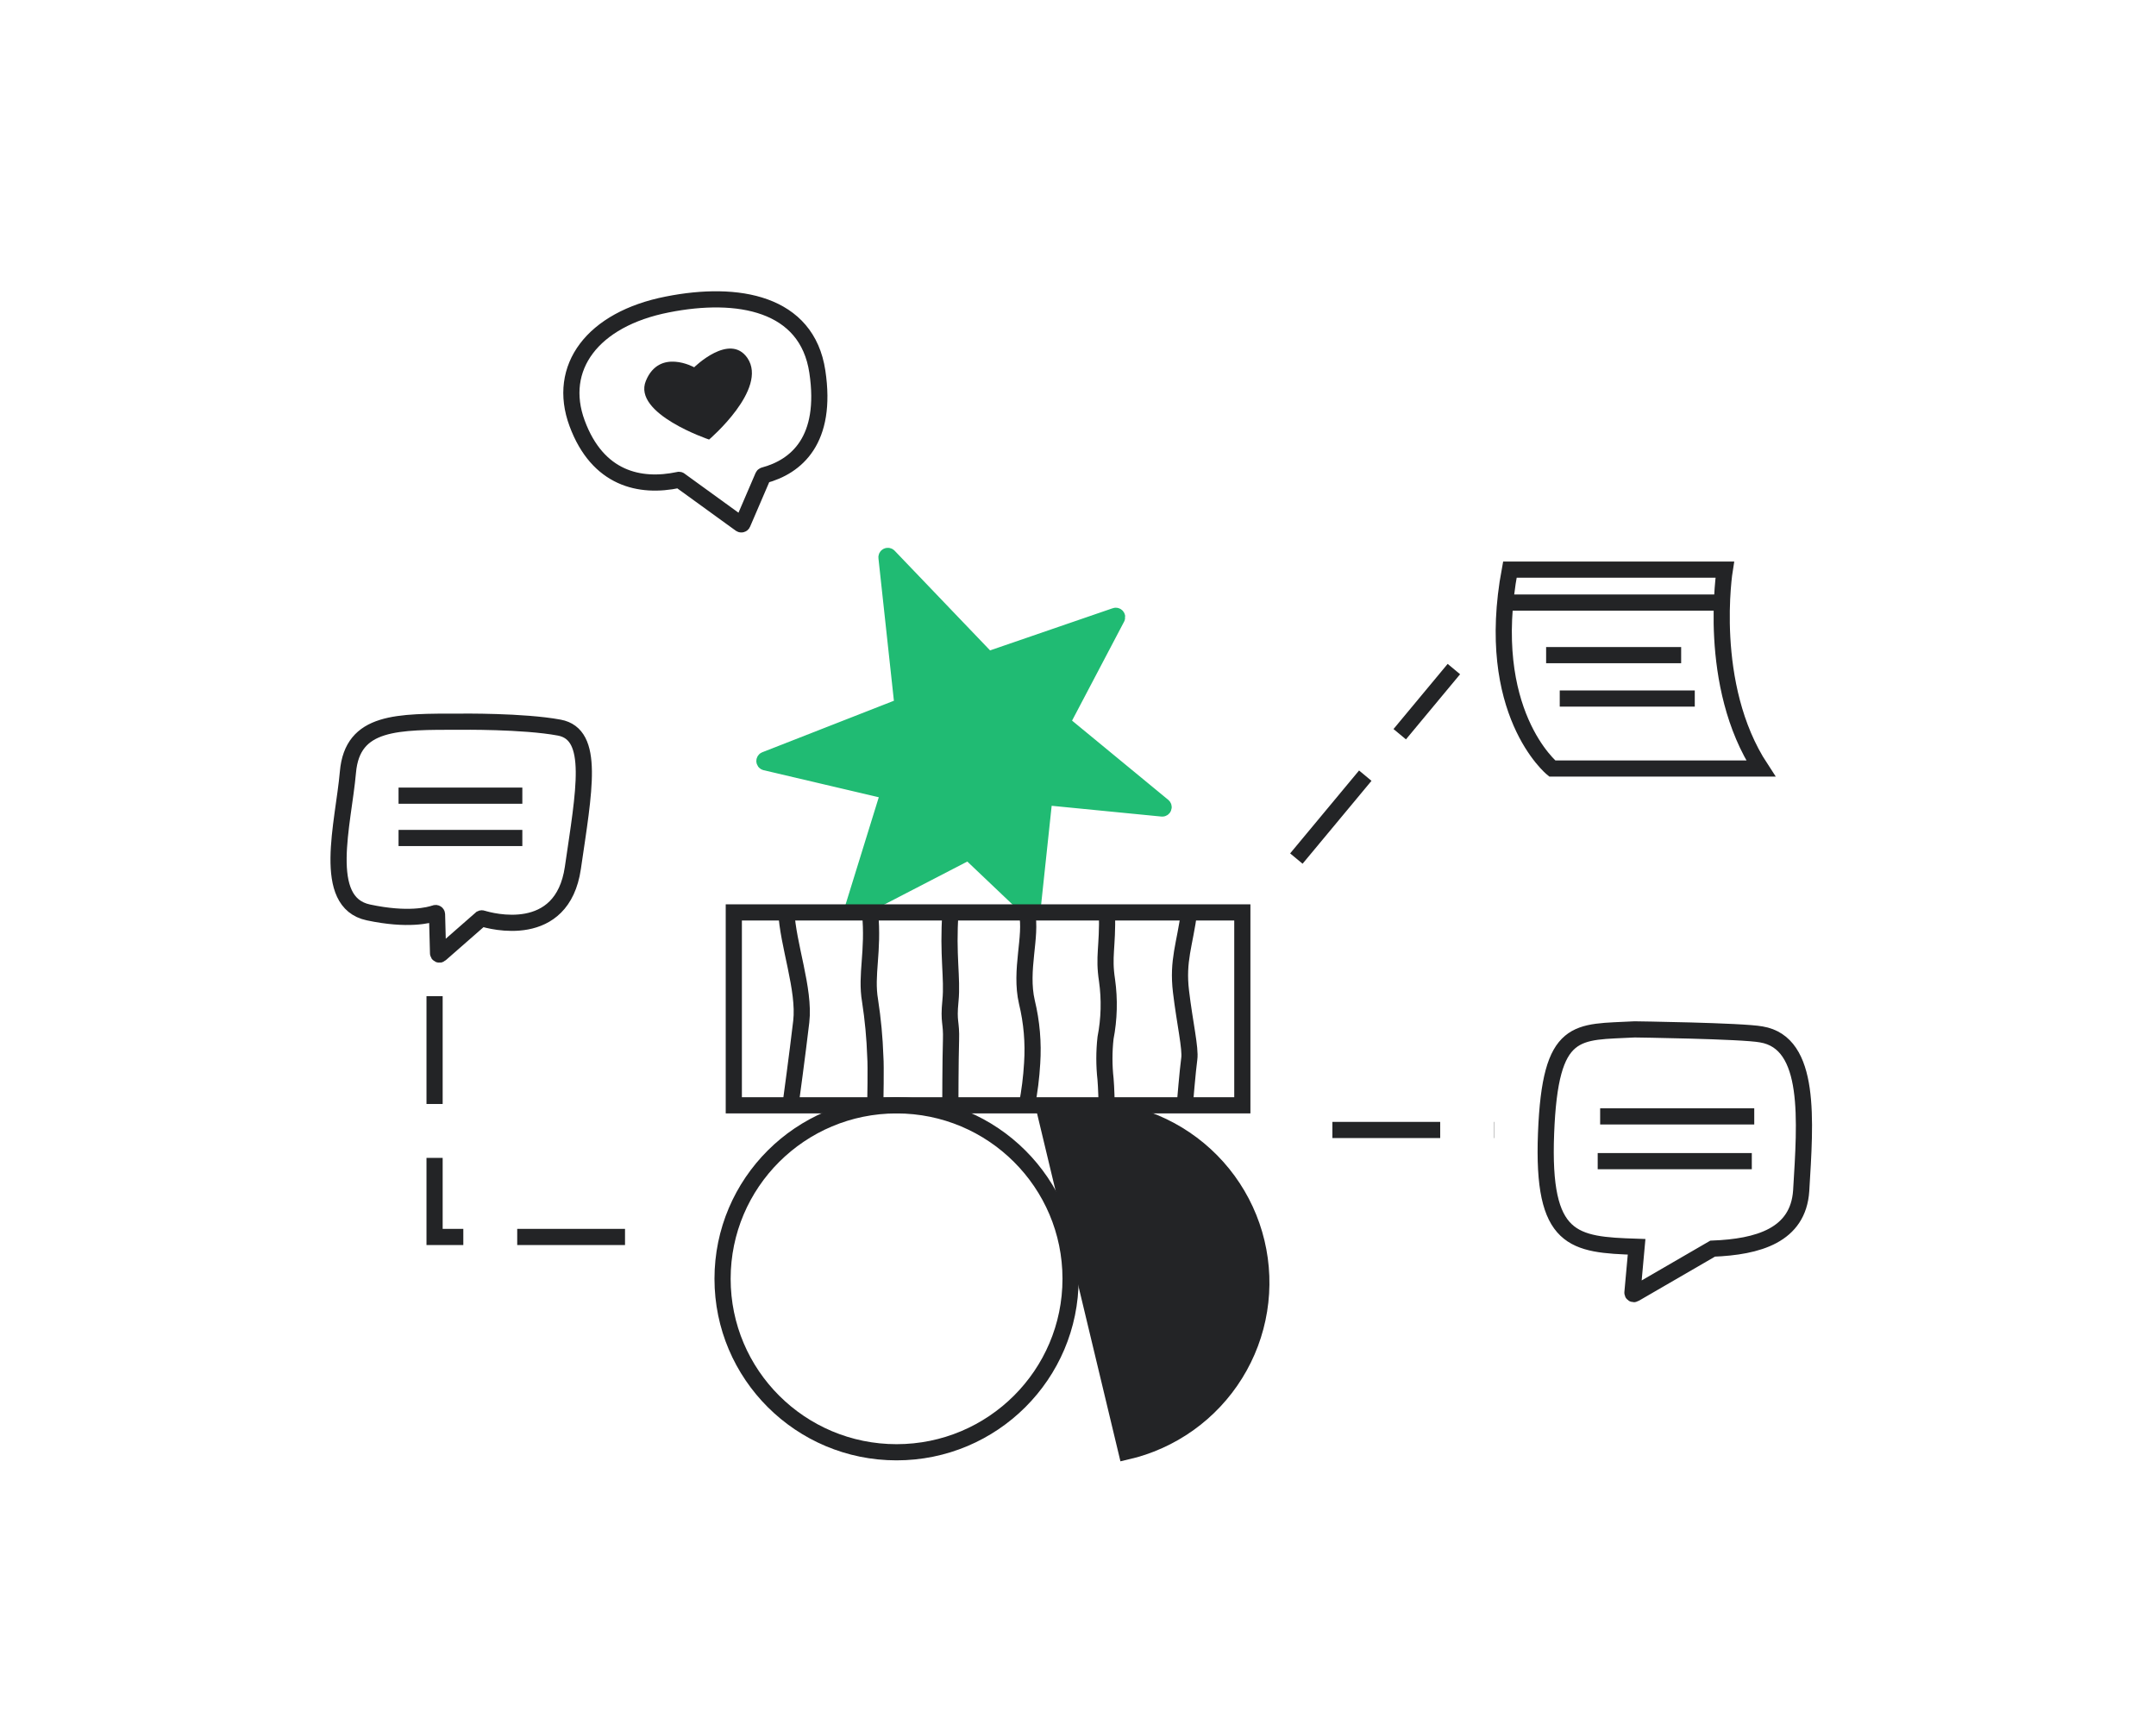
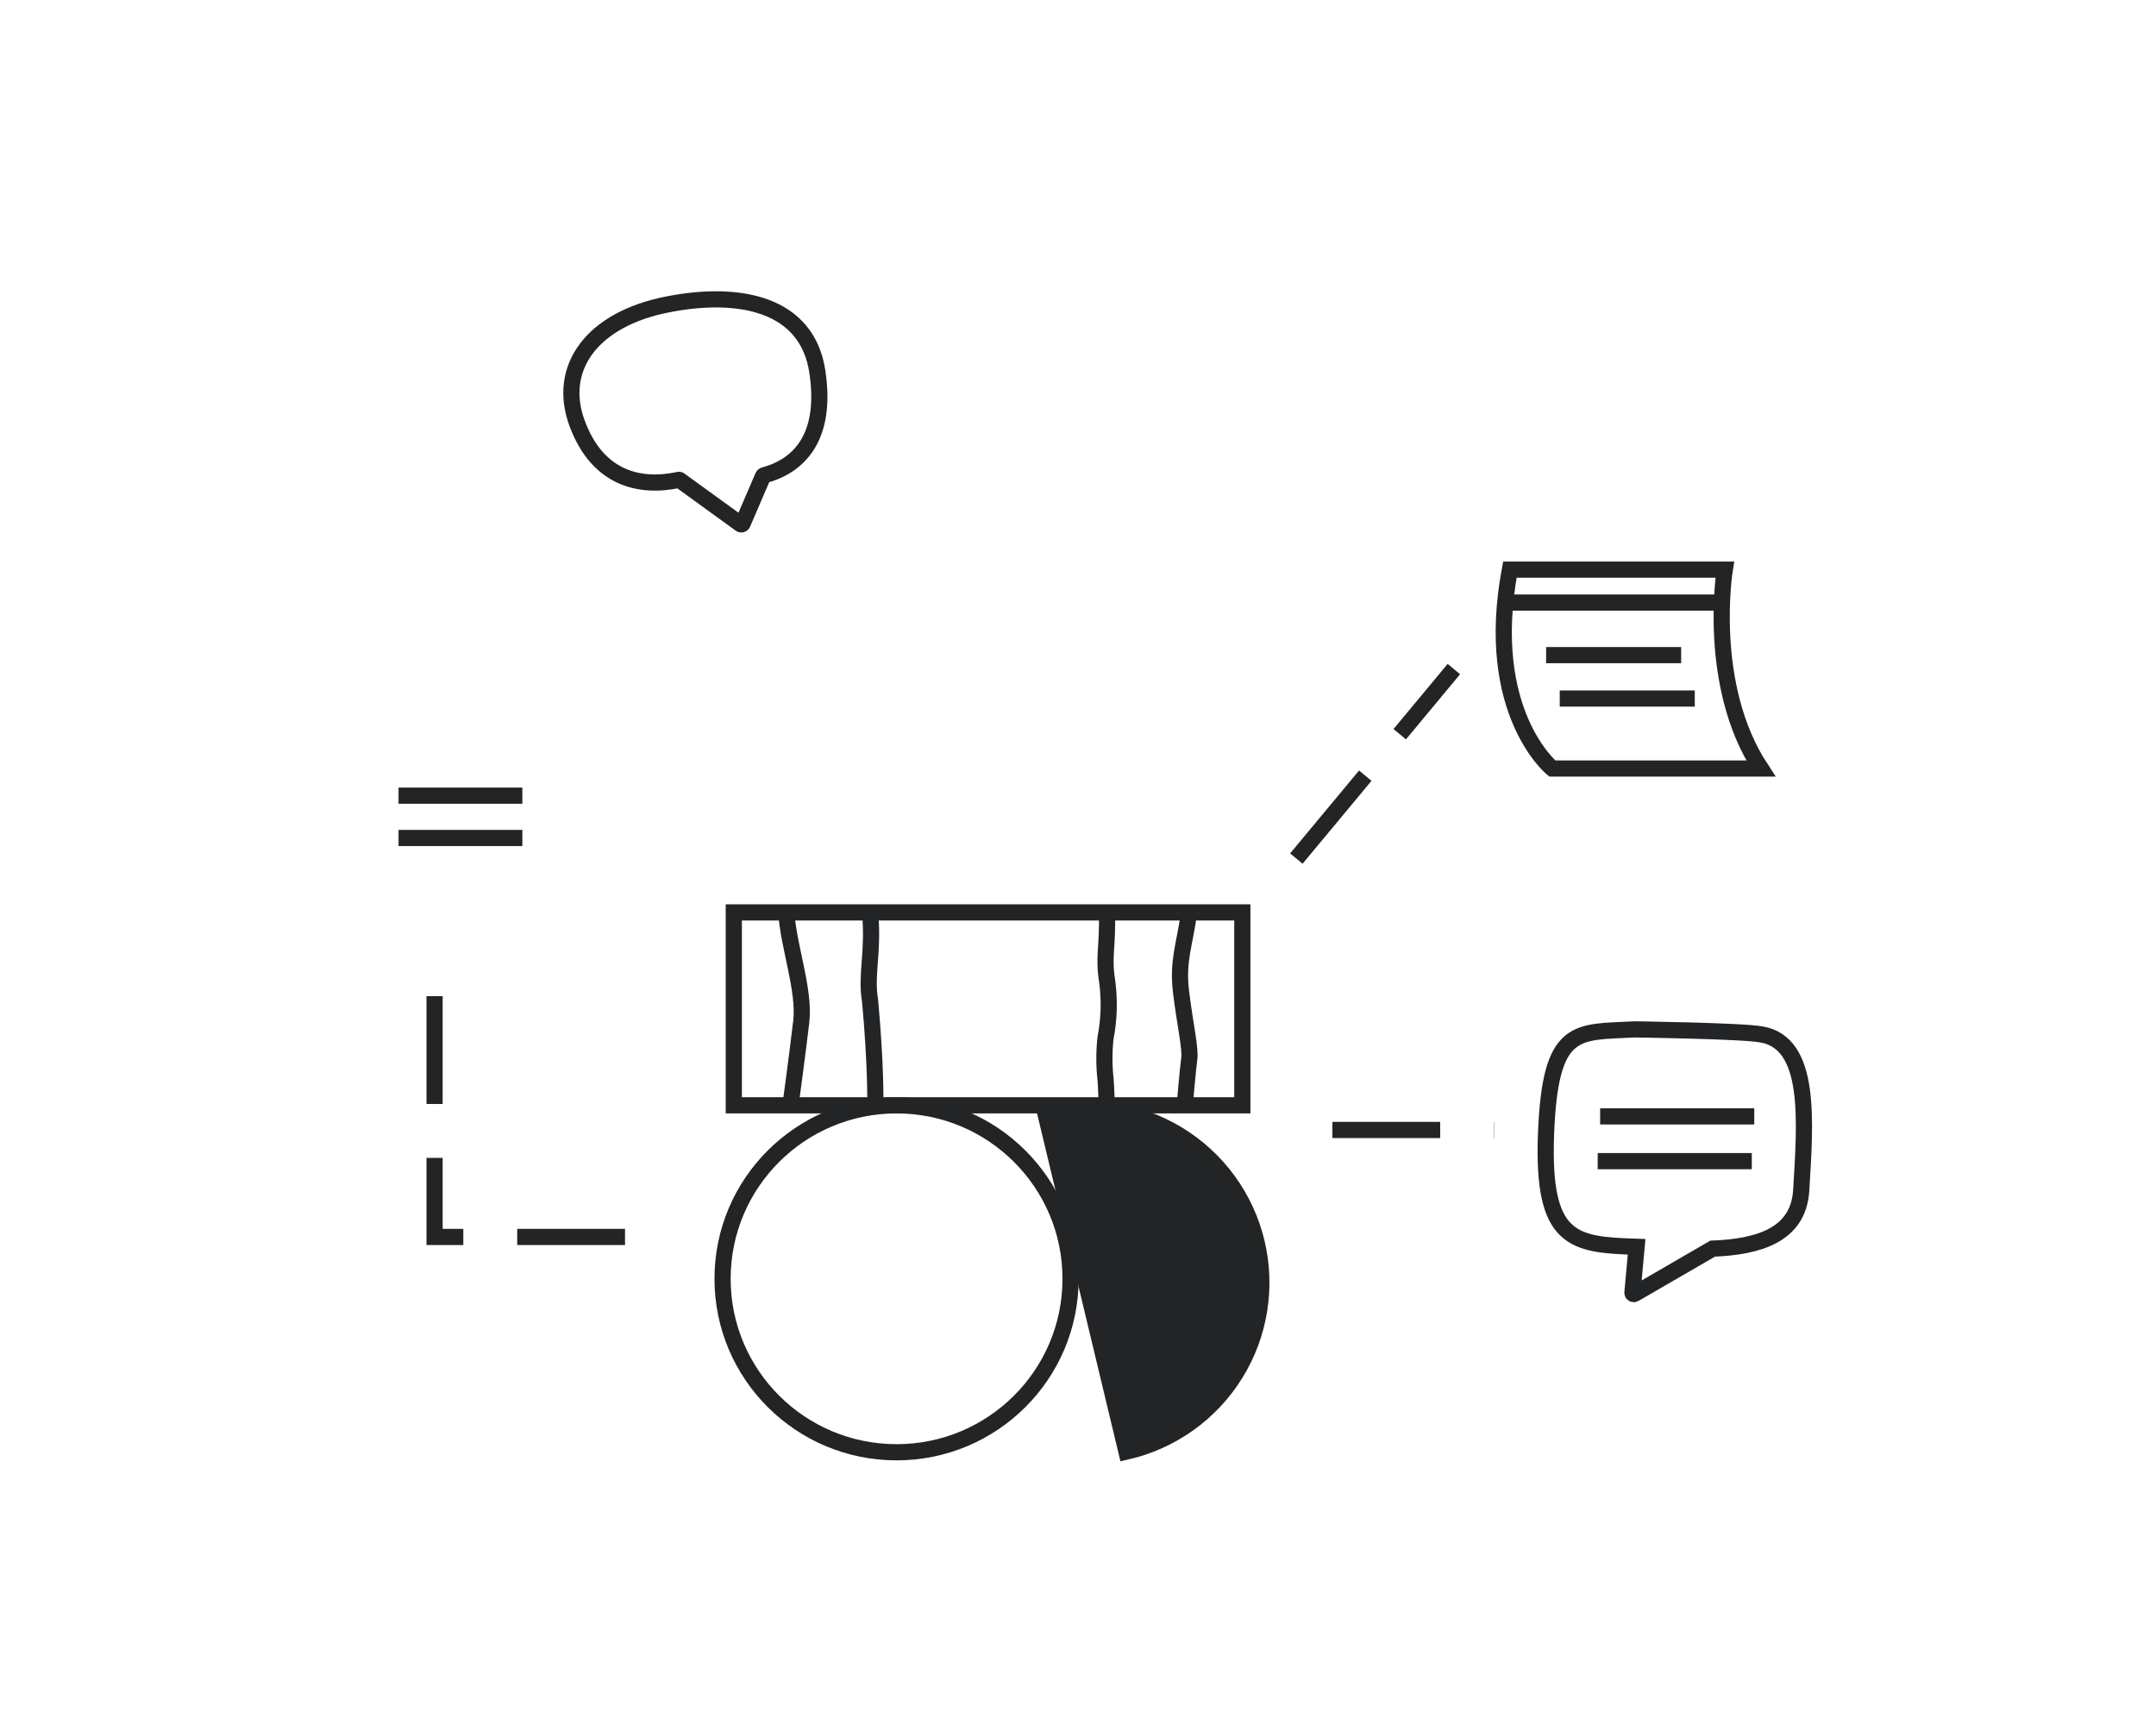
<svg xmlns="http://www.w3.org/2000/svg" width="200" height="160" viewBox="0 0 200 160" fill="none">
  <path d="M83.17 134.703C92.084 134.703 99.311 127.499 99.311 118.613C99.311 109.726 92.084 102.523 83.17 102.523C74.255 102.523 67.028 109.726 67.028 118.613C67.028 127.499 74.255 134.703 83.17 134.703Z" stroke="#232426" stroke-width="1.5" stroke-miterlimit="10" />
  <path d="M104.493 134.646C106.569 134.169 108.53 133.287 110.263 132.051C111.995 130.815 113.465 129.249 114.587 127.444C115.71 125.639 116.463 123.63 116.802 121.533C117.142 119.437 117.062 117.294 116.567 115.228C116.072 113.162 115.172 111.215 113.918 109.498C112.664 107.78 111.081 106.328 109.261 105.223C107.442 104.119 105.42 103.385 103.314 103.063C101.208 102.741 99.059 102.838 96.991 103.348L104.493 134.646Z" fill="#232426" stroke="#232426" stroke-width="1.5" stroke-miterlimit="10" />
-   <path d="M82.436 73.524L79.087 84.341C79.077 84.364 79.076 84.39 79.082 84.415C79.088 84.44 79.102 84.462 79.122 84.478C79.142 84.494 79.166 84.503 79.192 84.505C79.217 84.506 79.242 84.499 79.264 84.486L89.767 79.049C89.789 79.034 89.814 79.026 89.84 79.026C89.866 79.026 89.892 79.034 89.913 79.049L95.569 84.423C95.585 84.44 95.606 84.452 95.629 84.458C95.652 84.464 95.677 84.462 95.699 84.454C95.721 84.446 95.741 84.432 95.755 84.413C95.769 84.394 95.777 84.371 95.778 84.347L96.877 74.046C96.879 74.03 96.884 74.014 96.892 73.999C96.9 73.984 96.91 73.971 96.923 73.961C96.936 73.95 96.951 73.942 96.967 73.938C96.983 73.933 97 73.931 97.016 73.933L107.805 74.992C107.831 74.994 107.858 74.988 107.881 74.974C107.904 74.961 107.922 74.94 107.933 74.916C107.943 74.891 107.946 74.864 107.94 74.838C107.934 74.812 107.92 74.788 107.9 74.771L98.559 67.079C98.54 67.057 98.529 67.029 98.529 67C98.529 66.971 98.54 66.943 98.559 66.921L103.615 57.307C103.628 57.285 103.634 57.259 103.632 57.233C103.63 57.208 103.62 57.183 103.603 57.163C103.587 57.143 103.564 57.129 103.539 57.122C103.514 57.115 103.487 57.116 103.463 57.125L91.733 61.157C91.713 61.17 91.69 61.177 91.667 61.177C91.643 61.177 91.62 61.17 91.6 61.157L82.455 51.606C82.437 51.585 82.413 51.571 82.386 51.565C82.359 51.559 82.332 51.562 82.306 51.573C82.281 51.584 82.261 51.604 82.248 51.628C82.235 51.652 82.23 51.68 82.234 51.707L83.719 65.39C83.72 65.418 83.713 65.445 83.699 65.469C83.684 65.493 83.662 65.511 83.637 65.523L70.997 70.468C70.972 70.476 70.95 70.492 70.934 70.514C70.919 70.535 70.91 70.561 70.91 70.588C70.91 70.614 70.919 70.64 70.934 70.662C70.95 70.683 70.972 70.699 70.997 70.707L82.297 73.36C82.319 73.357 82.34 73.359 82.361 73.366C82.381 73.374 82.399 73.386 82.413 73.403C82.427 73.419 82.436 73.439 82.44 73.46C82.444 73.481 82.443 73.503 82.436 73.524Z" fill="#20BB73" stroke="#20BB73" stroke-width="1.5" stroke-miterlimit="10" />
  <path d="M63.034 44.518C63.019 44.511 63.003 44.507 62.987 44.507C62.97 44.507 62.954 44.511 62.939 44.518C59.356 45.274 55.444 44.418 53.535 39.264C51.627 34.111 54.951 29.6 61.915 28.239C68.457 26.941 74.859 28.094 75.819 34.464C76.78 40.833 73.873 43.284 70.865 44.09C70.847 44.095 70.83 44.104 70.816 44.116C70.802 44.128 70.79 44.143 70.782 44.159L68.886 48.569C68.878 48.586 68.866 48.6 68.852 48.612C68.837 48.623 68.821 48.632 68.803 48.636C68.785 48.641 68.766 48.642 68.748 48.639C68.73 48.636 68.712 48.63 68.697 48.62L63.034 44.518Z" stroke="#232426" stroke-width="1.5" stroke-miterlimit="10" />
-   <path d="M42.709 66.94C36.869 66.94 32.692 66.839 32.275 71.621C31.857 76.403 29.747 83.692 34.171 84.63C37.83 85.412 39.814 84.889 40.37 84.694C40.389 84.686 40.409 84.684 40.429 84.686C40.449 84.689 40.468 84.696 40.485 84.707C40.502 84.718 40.515 84.733 40.525 84.75C40.535 84.767 40.54 84.787 40.541 84.807L40.636 88.417C40.636 88.441 40.643 88.464 40.656 88.484C40.669 88.504 40.688 88.52 40.71 88.53C40.732 88.54 40.756 88.544 40.78 88.54C40.804 88.537 40.826 88.527 40.844 88.511L44.636 85.191C44.654 85.182 44.674 85.178 44.693 85.178C44.713 85.178 44.733 85.182 44.75 85.191C45.477 85.418 52.157 87.283 53.143 80.491C54.186 73.316 55.229 68.112 51.879 67.488C48.53 66.865 42.709 66.94 42.709 66.94Z" stroke="#232426" stroke-width="1.5" stroke-miterlimit="10" />
  <path d="M36.971 73.801H48.454" stroke="#232426" stroke-width="1.5" stroke-miterlimit="10" />
  <path d="M36.971 77.726H48.454" stroke="#232426" stroke-width="1.5" stroke-miterlimit="10" />
-   <path d="M64.394 34.067C64.394 34.067 61.17 32.271 59.913 35.327C58.655 38.382 65.778 40.77 65.778 40.77C65.778 40.77 71.276 36.083 69.336 33.21C67.692 30.816 64.394 34.067 64.394 34.067Z" fill="#232426" />
  <path d="M115.244 84.63H68.071V102.522H115.244V84.63Z" stroke="#232426" stroke-width="1.5" stroke-miterlimit="10" />
  <path d="M72.938 84.504C73.076 87.61 74.675 91.768 74.328 94.755C73.98 97.741 73.355 102.315 73.355 102.315" stroke="#232426" stroke-width="1.5" stroke-miterlimit="10" />
-   <path d="M80.711 84.63C81.059 88.303 80.294 90.382 80.711 92.82C80.977 94.542 81.14 96.277 81.198 98.018C81.267 98.85 81.198 102.321 81.198 102.321" stroke="#232426" stroke-width="1.5" stroke-miterlimit="10" />
-   <path d="M88.169 84.63C87.891 88.581 88.378 90.729 88.169 92.82C87.961 94.912 88.277 94.71 88.22 96.493C88.163 98.276 88.157 102.529 88.157 102.529" stroke="#232426" stroke-width="1.5" stroke-miterlimit="10" />
-   <path d="M95.26 84.63C95.747 86.848 94.565 89.967 95.26 92.953C95.709 94.807 95.874 96.719 95.747 98.623C95.672 99.928 95.509 101.226 95.26 102.51" stroke="#232426" stroke-width="1.5" stroke-miterlimit="10" />
+   <path d="M80.711 84.63C81.059 88.303 80.294 90.382 80.711 92.82C81.267 98.85 81.198 102.321 81.198 102.321" stroke="#232426" stroke-width="1.5" stroke-miterlimit="10" />
  <path d="M102.693 84.63C102.762 87.957 102.345 88.65 102.693 90.93C102.943 92.707 102.896 94.512 102.554 96.273C102.413 97.542 102.413 98.822 102.554 100.091C102.623 100.853 102.655 102.308 102.655 102.308" stroke="#232426" stroke-width="1.5" stroke-miterlimit="10" />
  <path d="M110.321 84.504C109.904 87.654 109.209 89.066 109.556 91.976C109.904 94.887 110.46 97.249 110.321 98.22C110.182 99.19 109.904 102.523 109.904 102.523" stroke="#232426" stroke-width="1.5" stroke-miterlimit="10" />
  <path d="M40.313 92.398V114.732H60.07" stroke="#232426" stroke-width="1.5" stroke-miterlimit="10" stroke-dasharray="10 5" />
  <path d="M120.256 79.635L134.868 62.058" stroke="#232426" stroke-width="1.5" stroke-miterlimit="10" stroke-dasharray="10 5" />
  <path d="M140.062 52.834H159.996C159.996 52.834 158.264 63.544 163.339 71.281H143.993C143.993 71.281 137.591 66.077 140.062 52.834Z" stroke="#232426" stroke-width="1.5" stroke-miterlimit="10" />
  <path d="M139.633 55.89H159.737" stroke="#232426" stroke-width="1.5" stroke-miterlimit="10" />
  <path d="M143.425 60.766H155.951" stroke="#232426" stroke-width="1.5" stroke-miterlimit="10" />
  <path d="M144.688 64.792H157.215" stroke="#232426" stroke-width="1.5" stroke-miterlimit="10" />
  <path d="M151.635 95.479C146.256 95.775 143.81 95.088 143.419 105.124C143.027 115.16 145.947 115.45 151.818 115.645L151.432 119.898C151.43 119.921 151.435 119.944 151.445 119.965C151.455 119.985 151.471 120.003 151.491 120.015C151.51 120.028 151.533 120.034 151.556 120.035C151.579 120.035 151.602 120.029 151.622 120.018L158.871 115.816C163.074 115.652 166.815 114.6 167.087 110.435C167.479 103.915 168.054 96.72 163.384 95.945C161.608 95.611 151.635 95.479 151.635 95.479Z" stroke="#232426" stroke-width="1.5" stroke-miterlimit="10" />
  <path d="M148.437 103.549H162.732" stroke="#232426" stroke-width="1.5" stroke-miterlimit="10" />
  <path d="M148.209 107.701H162.505" stroke="#232426" stroke-width="1.5" stroke-miterlimit="10" />
  <path d="M123.599 104.809H138.621" stroke="#232426" stroke-width="1.5" stroke-miterlimit="10" stroke-dasharray="10 5" />
</svg>